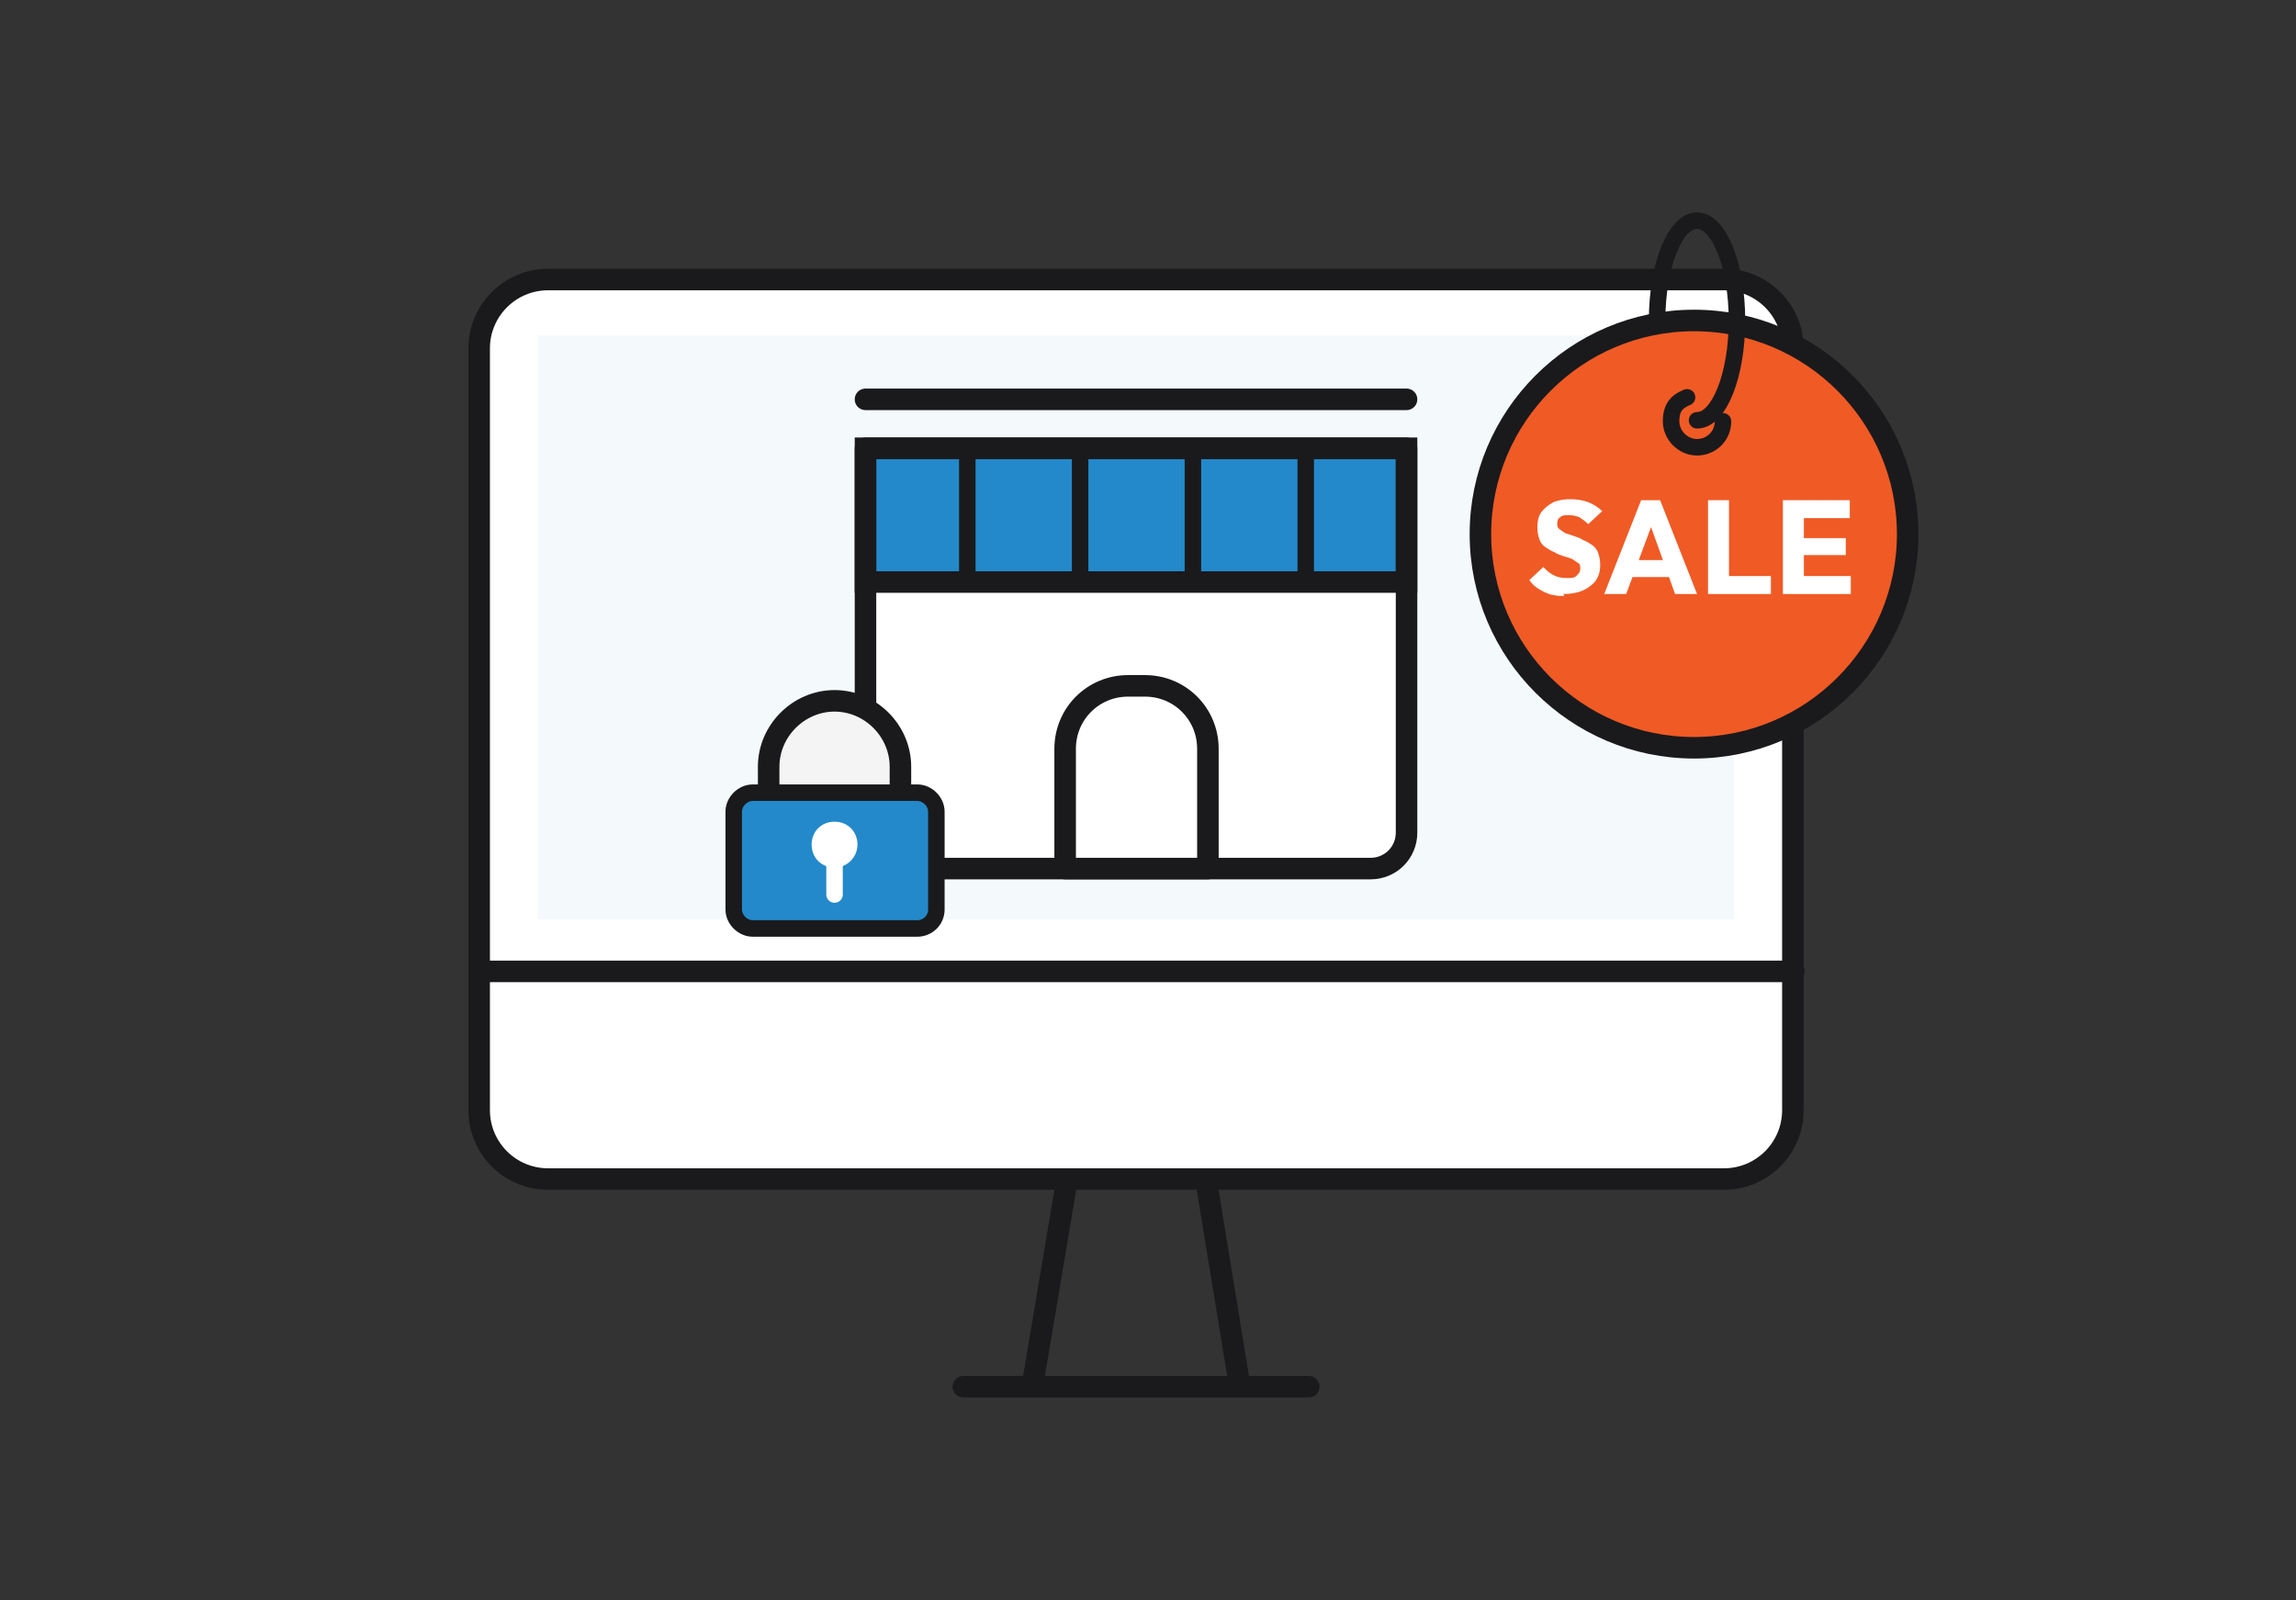
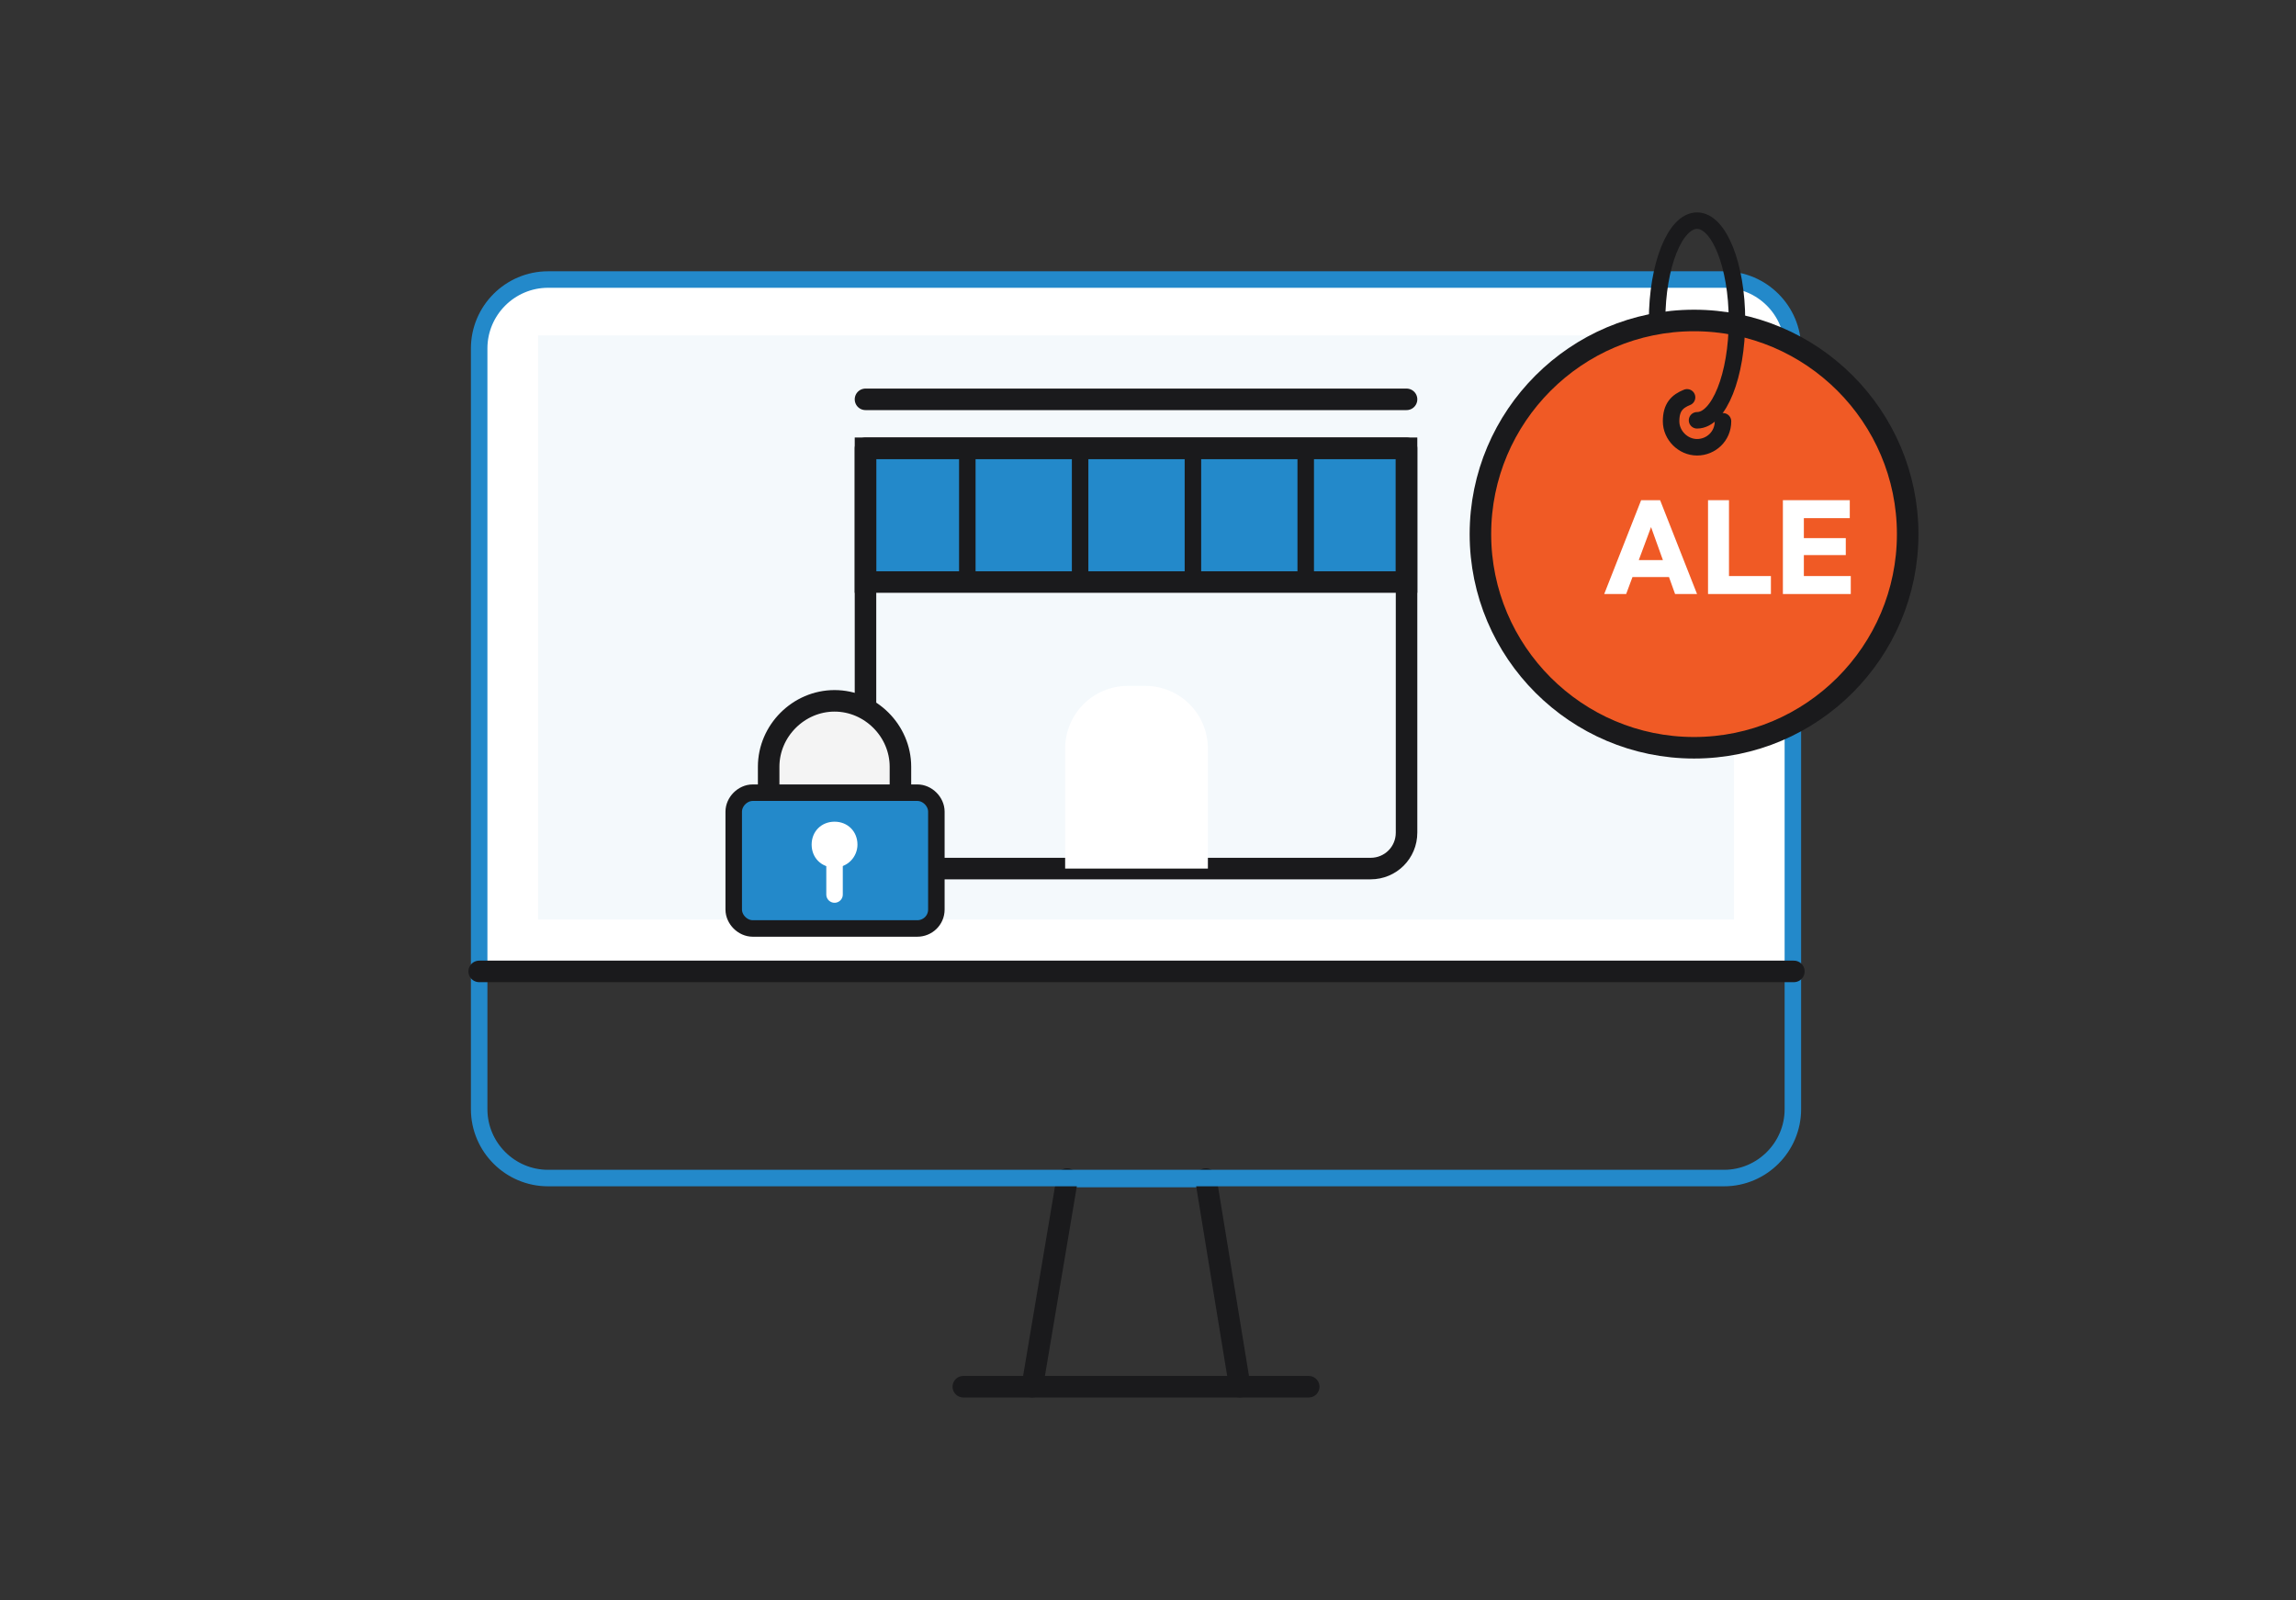
<svg xmlns="http://www.w3.org/2000/svg" width="320" height="223" viewBox="0 0 320 223" fill="none">
  <rect x="0" y="0" width="320" height="223" fill="#333333" stroke="none" />
  <path d="M143.861 193.252L148.73 164.313H168.07L172.8 193.252" stroke="#2389CA" stroke-width="2.3" stroke-linecap="round" stroke-linejoin="round" />
  <path d="M240.278 38.956H76.383C71.096 38.956 66.783 43.27 66.783 48.556V134.122H250.017V48.556C250.017 43.27 245.704 38.956 240.417 38.956" fill="white" />
  <path d="M148.73 164.313L143.861 193.252" stroke="#1A1A1C" stroke-width="3" stroke-linecap="round" stroke-linejoin="round" />
  <path d="M168.07 164.313L172.8 193.252" stroke="#1A1A1C" stroke-width="3" stroke-linecap="round" stroke-linejoin="round" />
  <path d="M134.261 193.252H182.4" stroke="#1A1A1C" stroke-width="3" stroke-linecap="round" stroke-linejoin="round" />
  <path d="M76.383 38.956H240.278C245.565 38.956 249.878 43.27 249.878 48.556V154.574C249.878 159.861 245.565 164.174 240.278 164.174H76.383C71.096 164.174 66.783 159.861 66.783 154.574V48.556C66.783 43.27 71.096 38.956 76.383 38.956Z" stroke="#2389CA" stroke-width="2.3" stroke-linecap="round" stroke-linejoin="round" />
-   <path d="M240.278 38.956H76.383C71.081 38.956 66.783 43.255 66.783 48.556V154.713C66.783 160.015 71.081 164.313 76.383 164.313H240.278C245.58 164.313 249.878 160.015 249.878 154.713V48.556C249.878 43.255 245.58 38.956 240.278 38.956Z" fill="white" stroke="#1A1A1C" stroke-width="3" stroke-linecap="round" stroke-linejoin="round" />
  <path d="M66.783 135.374H250.017" stroke="#1A1A1C" stroke-width="3" stroke-linecap="round" stroke-linejoin="round" />
  <path d="M241.67 46.748H74.991V128.139H241.67V46.748Z" fill="#F4F9FC" />
-   <path d="M191.026 121.044H125.635C122.852 121.044 120.626 118.818 120.626 116.035V62.47H196.035V116.035C196.035 118.818 193.809 121.044 191.026 121.044Z" fill="white" />
  <path d="M196.035 62.47H120.626V81.113H196.035V62.47Z" stroke="#2389CA" stroke-width="2.3" stroke-linecap="round" stroke-linejoin="round" />
  <path d="M196.035 62.47H120.626V81.113H196.035V62.47Z" fill="#2389CA" stroke="#1A1A1C" stroke-width="3" />
  <path d="M191.026 121.044H125.635C122.852 121.044 120.626 118.818 120.626 116.035V62.47H196.035V116.035C196.035 118.818 193.809 121.044 191.026 121.044Z" stroke="#1A1A1C" stroke-width="3" stroke-linecap="round" stroke-linejoin="round" />
  <path d="M134.817 62.47V81.252" stroke="#1A1A1C" stroke-width="2.3" stroke-linecap="round" stroke-linejoin="round" />
  <path d="M181.983 62.47V81.252" stroke="#1A1A1C" stroke-width="2.3" stroke-linecap="round" stroke-linejoin="round" />
  <path d="M150.539 62.47V81.252" stroke="#1A1A1C" stroke-width="2.3" stroke-linecap="round" stroke-linejoin="round" />
  <path d="M166.261 62.47V81.252" stroke="#1A1A1C" stroke-width="2.3" stroke-linecap="round" stroke-linejoin="round" />
  <path d="M168.209 121.043H148.452V104.348C148.452 99.478 152.348 95.582 157.217 95.582H159.583C164.452 95.582 168.348 99.478 168.348 104.348V121.043H168.209Z" fill="white" />
-   <path d="M168.209 121.043H148.452V104.348C148.452 99.478 152.348 95.582 157.217 95.582H159.583C164.452 95.582 168.348 99.478 168.348 104.348V121.043H168.209Z" stroke="#1A1A1C" stroke-width="3" stroke-linecap="round" stroke-linejoin="round" />
  <path d="M120.626 55.652H196.035" stroke="#1A1A1C" stroke-width="3" stroke-linecap="round" stroke-linejoin="round" />
  <path d="M265.878 74.435C265.878 90.852 252.522 104.209 236.104 104.209C219.687 104.209 206.33 90.852 206.33 74.435C206.33 58.018 219.687 44.661 236.104 44.661C252.522 44.661 265.878 58.018 265.878 74.435Z" fill="#F05A25" stroke="#1A1A1C" stroke-width="3" />
  <path d="M230.956 44.661C230.956 37.009 233.461 30.748 236.522 30.748C239.583 30.748 242.087 37.009 242.087 44.661C242.087 52.313 239.583 58.574 236.522 58.574" stroke="#1A1A1C" stroke-width="2.3" stroke-linecap="round" stroke-linejoin="round" />
  <path d="M240.139 58.713C240.139 60.8 238.47 62.331 236.522 62.331C234.574 62.331 232.904 60.661 232.904 58.713C232.904 56.765 233.739 55.931 235.13 55.374" stroke="#1A1A1C" stroke-width="2.3" stroke-linecap="round" stroke-linejoin="round" />
-   <path d="M218.017 83.061C216.904 83.061 216.07 82.922 215.235 82.505C214.4 82.087 213.704 81.67 213.148 80.835L215.096 79.026C215.513 79.444 215.93 79.861 216.487 80.139C217.043 80.418 217.6 80.557 218.296 80.557C218.991 80.557 219.409 80.557 219.687 80.278C219.965 80 220.243 79.722 220.243 79.305C220.243 78.887 220.243 78.609 219.965 78.47C219.687 78.331 219.409 78.052 219.13 77.913C218.852 77.774 218.296 77.635 217.878 77.496C217.461 77.357 217.043 77.218 216.626 76.939C216.209 76.8 215.791 76.522 215.374 76.244C214.956 75.965 214.678 75.548 214.539 75.131C214.4 74.713 214.261 74.157 214.261 73.461C214.261 72.765 214.4 71.931 214.817 71.374C215.235 70.818 215.791 70.4 216.487 69.983C217.183 69.705 218.017 69.565 218.852 69.565C219.687 69.565 220.661 69.705 221.356 69.983C222.052 70.261 222.748 70.678 223.304 71.235L221.356 73.044C220.939 72.626 220.522 72.348 220.104 72.07C219.687 71.931 219.27 71.791 218.713 71.791C218.156 71.791 217.739 71.791 217.461 72.07C217.183 72.209 217.043 72.487 217.043 72.905C217.043 73.322 217.043 73.461 217.322 73.739C217.6 73.879 217.878 74.157 218.156 74.296C218.574 74.435 218.991 74.574 219.409 74.713C219.826 74.852 220.243 74.992 220.661 75.27C221.078 75.409 221.496 75.687 221.913 75.965C222.33 76.244 222.609 76.661 222.748 77.079C222.887 77.496 223.026 78.052 223.026 78.748C223.026 80 222.609 80.974 221.635 81.67C220.8 82.365 219.548 82.783 217.878 82.783L218.017 83.061Z" fill="white" />
  <path d="M223.583 82.783L228.73 69.705H231.374L236.522 82.783H233.461L229.565 71.931H230.678L226.643 82.783H223.583ZM226.504 80.418V78.052H233.6V80.418H226.504Z" fill="white" />
  <path d="M238.052 82.783V69.705H240.974V82.783H238.052ZM240.278 82.783V80.278H246.817V82.783H240.278Z" fill="white" />
  <path d="M248.487 82.783V69.705H251.409V82.783H248.487ZM250.713 72.209V69.705H257.809V72.209H250.713ZM250.713 77.357V74.992H257.252V77.357H250.713ZM250.713 82.783V80.278H257.948V82.783H250.713Z" fill="white" />
  <path d="M125.496 116.035H107.13V106.852C107.13 101.843 111.304 97.669 116.313 97.669C121.322 97.669 125.496 101.843 125.496 106.852V116.035Z" fill="#F4F4F4" />
  <path d="M125.496 116.035H107.13V106.852C107.13 101.843 111.304 97.669 116.313 97.669C121.322 97.669 125.496 101.843 125.496 106.852V116.035Z" stroke="#1A1A1C" stroke-width="3" stroke-linecap="round" stroke-linejoin="round" />
  <path d="M127.861 129.391H104.904C103.513 129.391 102.261 128.139 102.261 126.747V113.113C102.261 111.582 103.513 110.469 104.904 110.469H127.861C129.391 110.469 130.504 111.721 130.504 113.113V126.747C130.504 128.139 129.252 129.391 127.861 129.391Z" fill="#2389CA" />
  <path d="M104.904 110.469H127.861C129.252 110.469 130.504 111.721 130.504 113.113V126.747C130.504 128.278 129.252 129.391 127.861 129.391H104.904C103.513 129.391 102.261 128.139 102.261 126.747V113.113C102.261 111.721 103.513 110.469 104.904 110.469Z" stroke="#1A1A1C" stroke-width="2.3" stroke-linecap="round" stroke-linejoin="round" />
  <path d="M118.957 117.704C118.957 119.095 117.843 120.348 116.313 120.348C114.783 120.348 113.67 119.234 113.67 117.704C113.67 116.174 114.783 115.061 116.313 115.061C117.843 115.061 118.957 116.174 118.957 117.704Z" fill="white" stroke="white" stroke-width="1.1" stroke-miterlimit="10" />
  <path d="M116.313 117.704V124.661" stroke="white" stroke-width="2.3" stroke-miterlimit="10" stroke-linecap="round" />
</svg>